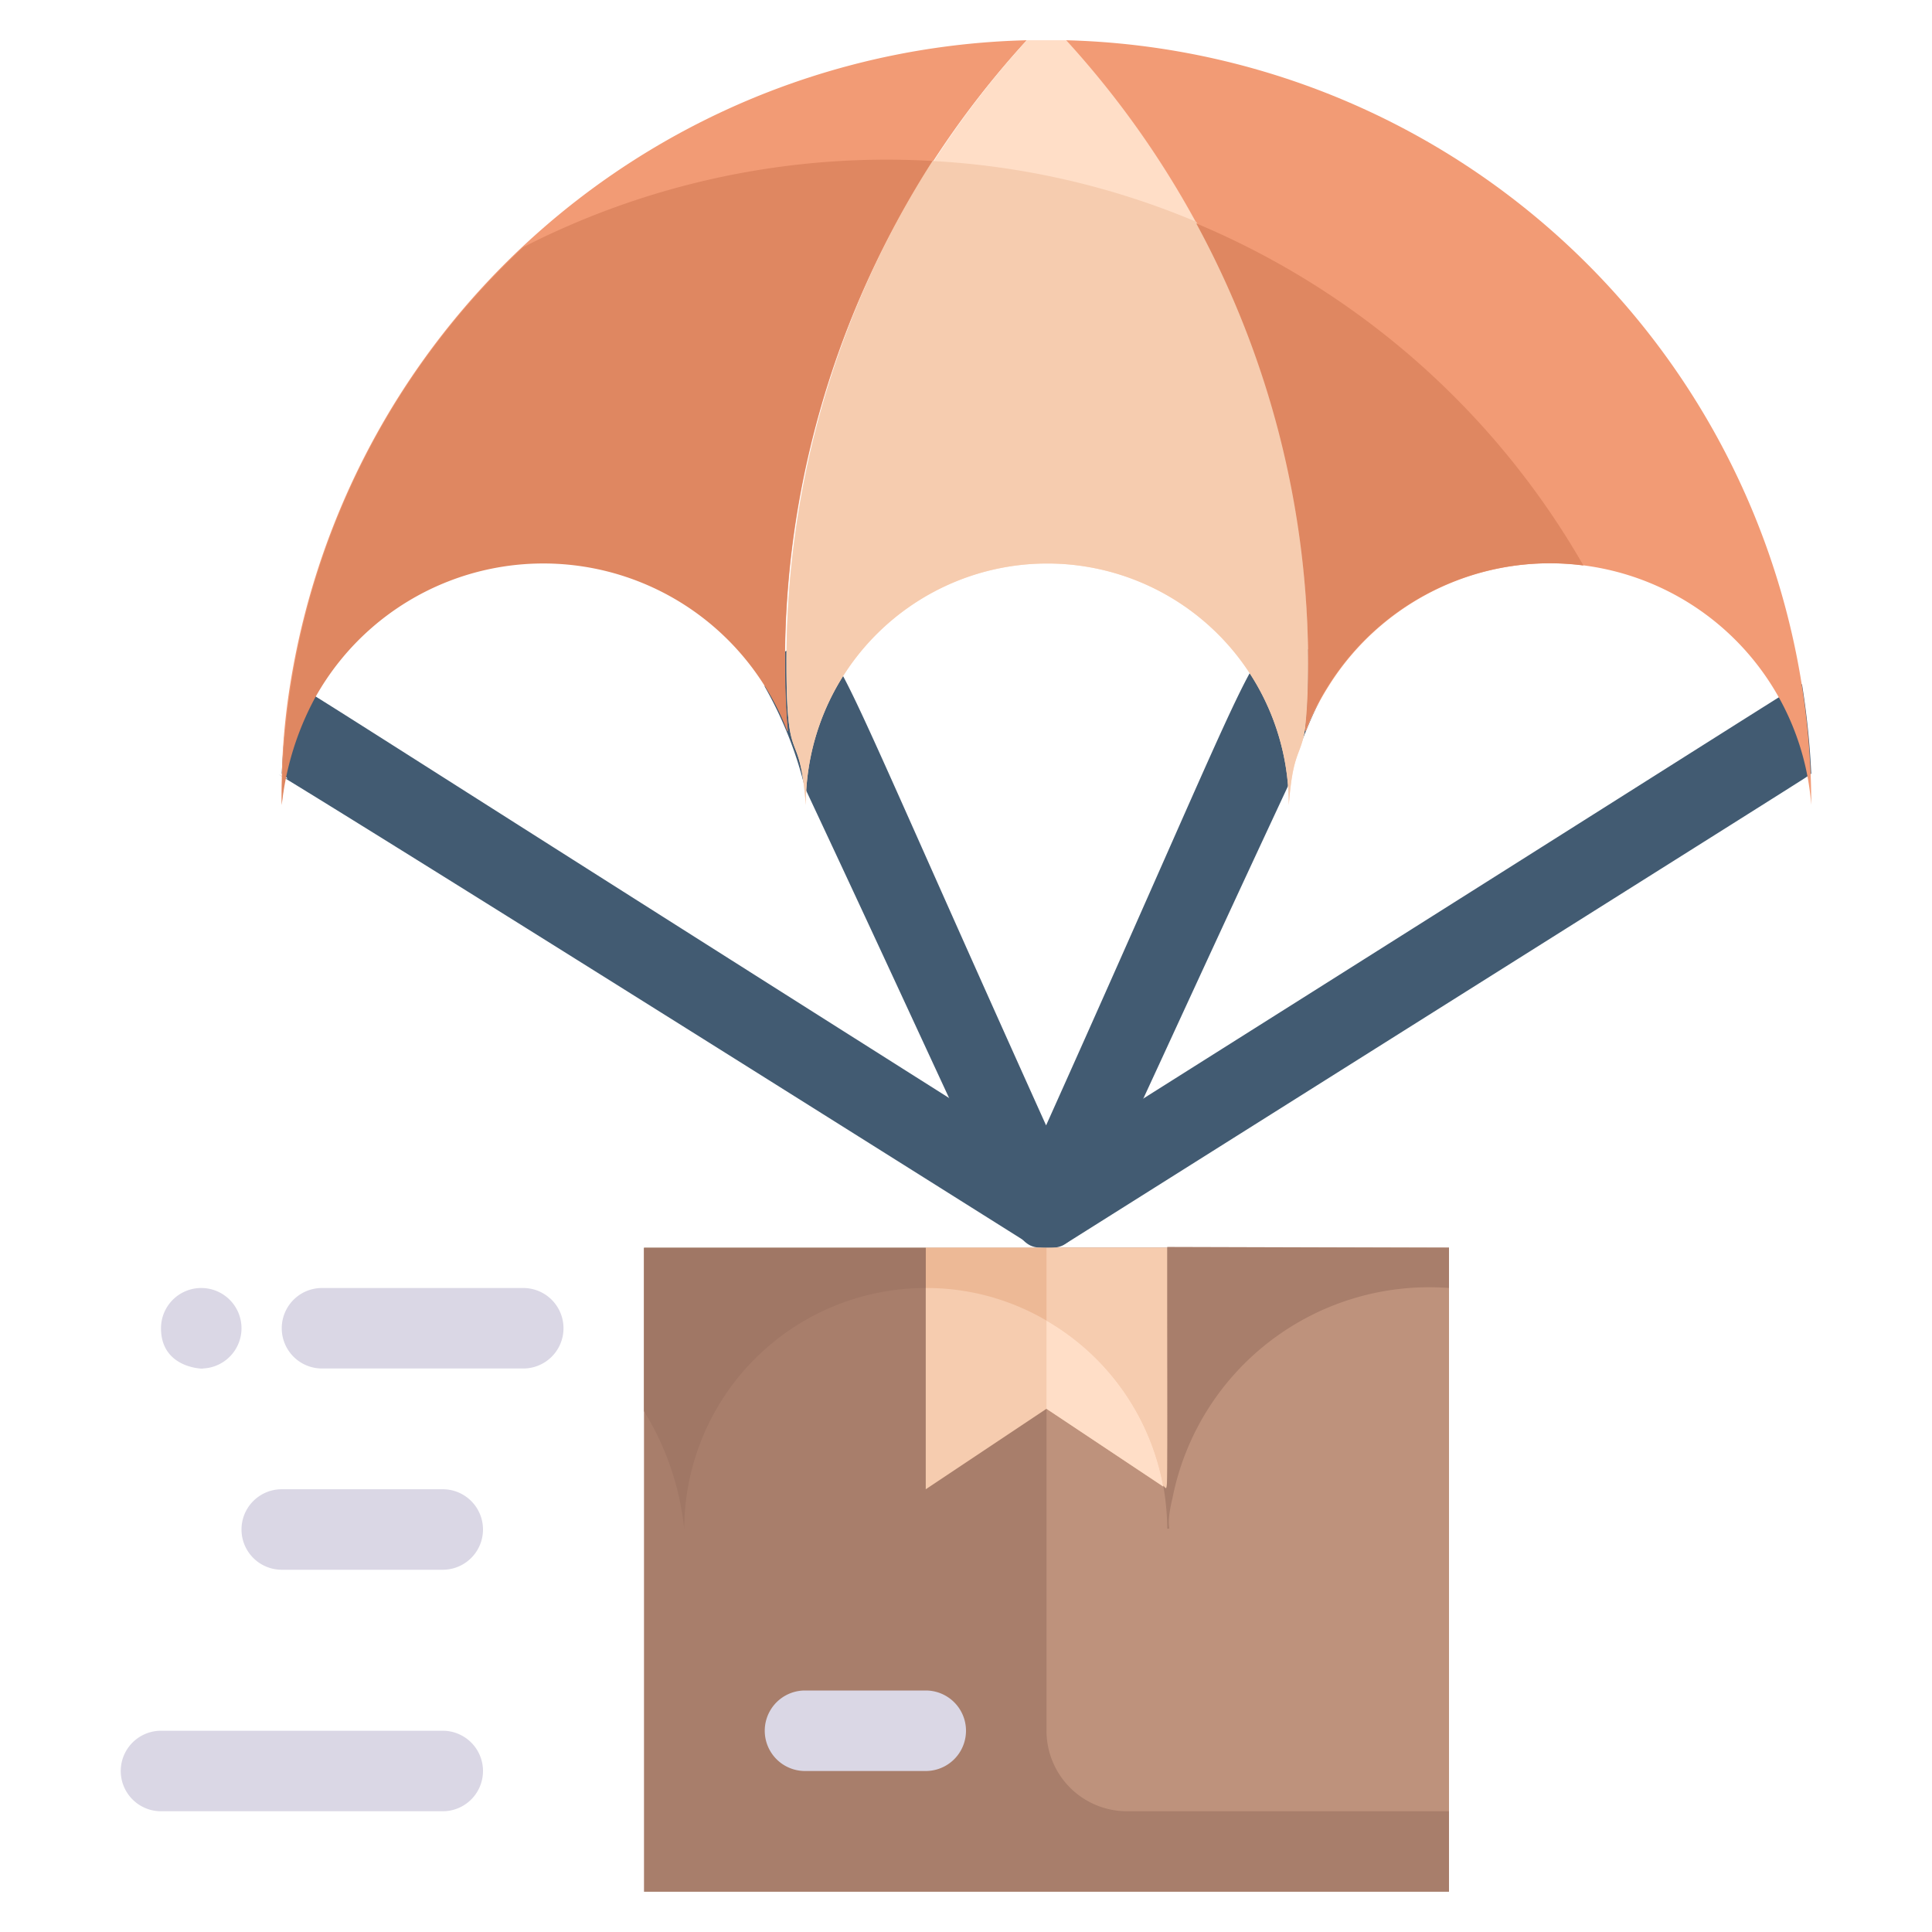
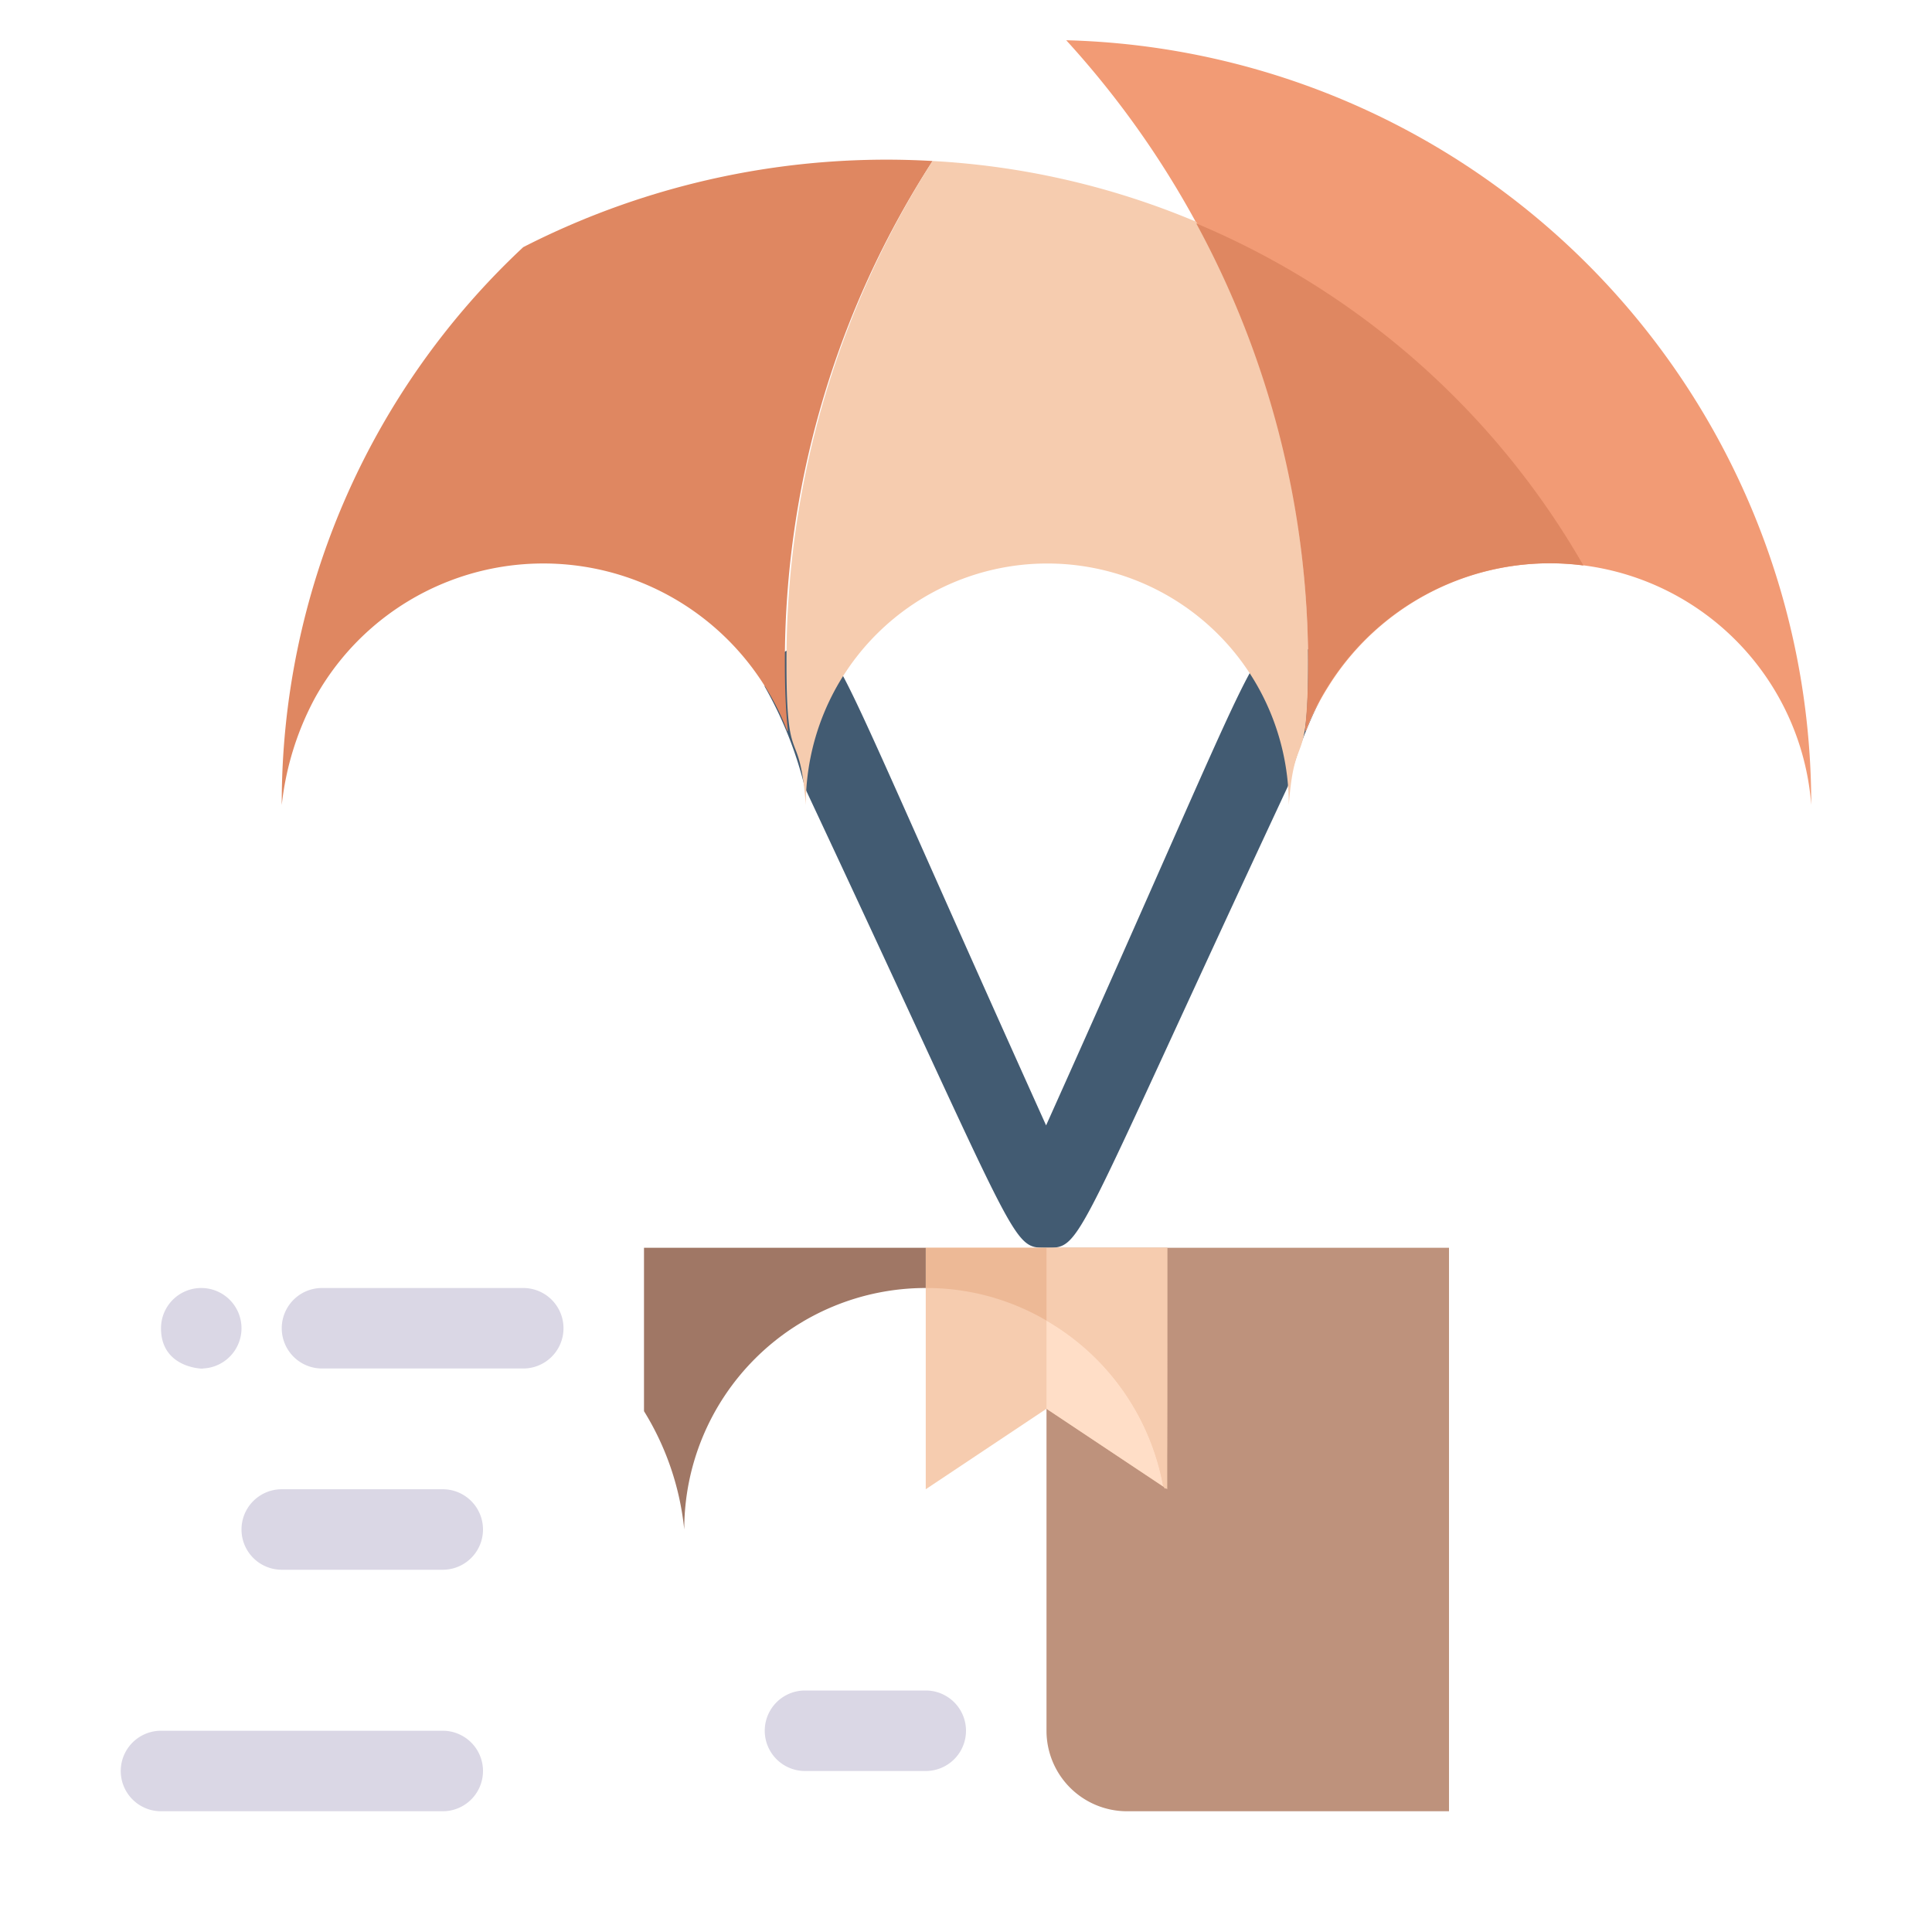
<svg xmlns="http://www.w3.org/2000/svg" viewBox="0 0 48 48">
  <defs>
    <style>.cls-1{fill:#a87e6b;}.cls-2{fill:#be927c;}.cls-3{fill:#425b72;}.cls-4{fill:#f6ccaf;}.cls-5{fill:#ffdec7;}.cls-6{fill:#dad7e5;}.cls-7{fill:#f29b75;}.cls-8{fill:#edb996;}.cls-9{fill:#a07765;}.cls-10{fill:#df8761;}</style>
  </defs>
  <title>Air Delivery</title>
  <g id="Air_Delivery" data-name="Air Delivery">
-     <rect class="cls-1" x="16" y="31" width="20" height="16" />
    <path class="cls-2" d="M36,31V45H28a2,2,0,0,1-2-2V31Z" />
    <path class="cls-3" d="M33,17a10.49,10.49,0,0,0-1,2.53C26.61,31.07,26.9,31,26,31s-.61.07-6-11.42a9.74,9.74,0,0,0-1-2.52,1,1,0,0,1,1.08-1c.78,0,.42-.28,5.91,11.9C31.46,15.77,31.08,16,32,16A1,1,0,0,1,33,17Z" />
-     <path class="cls-3" d="M45,19.22c-.14.11,1.15-.71-18.48,11.65a1,1,0,0,1-1,0C1.35,15.66,8.12,20.08,7,19.22A19.8,19.8,0,0,1,7.23,17c.24,0-1.13-.77,18.77,11.81C45.92,16.25,44.58,17.05,44.77,17A19.8,19.8,0,0,1,45,19.22Z" />
    <polygon class="cls-4" points="29 31 29 37 26 35 23 37 23 31 29 31" />
    <path class="cls-5" d="M28.9,36.93,26,35V32.81A6,6,0,0,1,28.9,36.93Z" />
    <path class="cls-6" d="M13,34H8a1,1,0,0,1,0-2h5A1,1,0,0,1,13,34Z" />
    <path class="cls-6" d="M11,39H7a1,1,0,0,1,0-2h4A1,1,0,0,1,11,39Z" />
    <path class="cls-6" d="M11,45H4a1,1,0,0,1,0-2h7A1,1,0,0,1,11,45Z" />
    <path class="cls-6" d="M5,34c.32,0-1,.12-1-1a1,1,0,1,1,1,1Z" />
-     <path class="cls-7" d="M19.57,18.17A6.5,6.5,0,0,0,7,20a16.77,16.77,0,0,1,.21-3A19,19,0,0,1,25.51,1,22.86,22.86,0,0,0,19.57,18.17Z" />
-     <path class="cls-5" d="M32.5,16.5c0,2.74-.33,1.54-.48,3.5h0a6,6,0,0,0-12,0h0c-.16-2.05-.48-.77-.48-3.5A22.92,22.92,0,0,1,25.51,1c.22,0,.76,0,1,0A23,23,0,0,1,32.5,16.5Z" />
    <path class="cls-7" d="M45,20h0a6.5,6.5,0,0,0-12-2.94c-.85,1.35-.49,1.8-.49-.56A23,23,0,0,0,26.49,1,19,19,0,0,1,45,20Z" />
    <path class="cls-4" d="M29,31c0,6.74,0,6-.1,5.93A6,6,0,0,0,26,32.81V31Z" />
    <path class="cls-8" d="M26,31v1.81A5.88,5.88,0,0,0,23,32V31Z" />
    <path class="cls-9" d="M16,31h7v1a6,6,0,0,0-6,6,6.92,6.92,0,0,0-1-2.94C16,34.64,16,36.56,16,31Z" />
-     <path class="cls-1" d="M36,31v1a6.5,6.5,0,0,0-6.87,5.22c-.19.79,0,.76-.13.76a6.36,6.36,0,0,0-.1-1.07c.14.1.1.74.1-5.93Z" />
    <path class="cls-10" d="M19.5,16.5c0,2.37.35,1.9-.49.56a6.49,6.49,0,0,0-11.19.29A7.25,7.25,0,0,0,7,20,18.9,18.9,0,0,1,13,6.14,19.83,19.83,0,0,1,23.17,4,22.91,22.91,0,0,0,19.5,16.5Z" />
    <path class="cls-4" d="M32.5,16.5c0,2.74-.33,1.54-.48,3.5h0a6,6,0,0,0-12,0h0c-.16-2.05-.48-.77-.48-3.5A23,23,0,0,1,23.17,4a19.59,19.59,0,0,1,6.55,1.51A22.85,22.85,0,0,1,32.5,16.5Z" />
    <path class="cls-10" d="M39.34,14.05a6.49,6.49,0,0,0-6.35,3c-.85,1.35-.49,1.8-.49-.56A22.87,22.87,0,0,0,29.72,5.55,20,20,0,0,1,39.34,14.05Z" />
    <path class="cls-6" d="M23,44H20a1,1,0,0,1,0-2h3A1,1,0,0,1,23,44Z" />
  </g>
</svg>